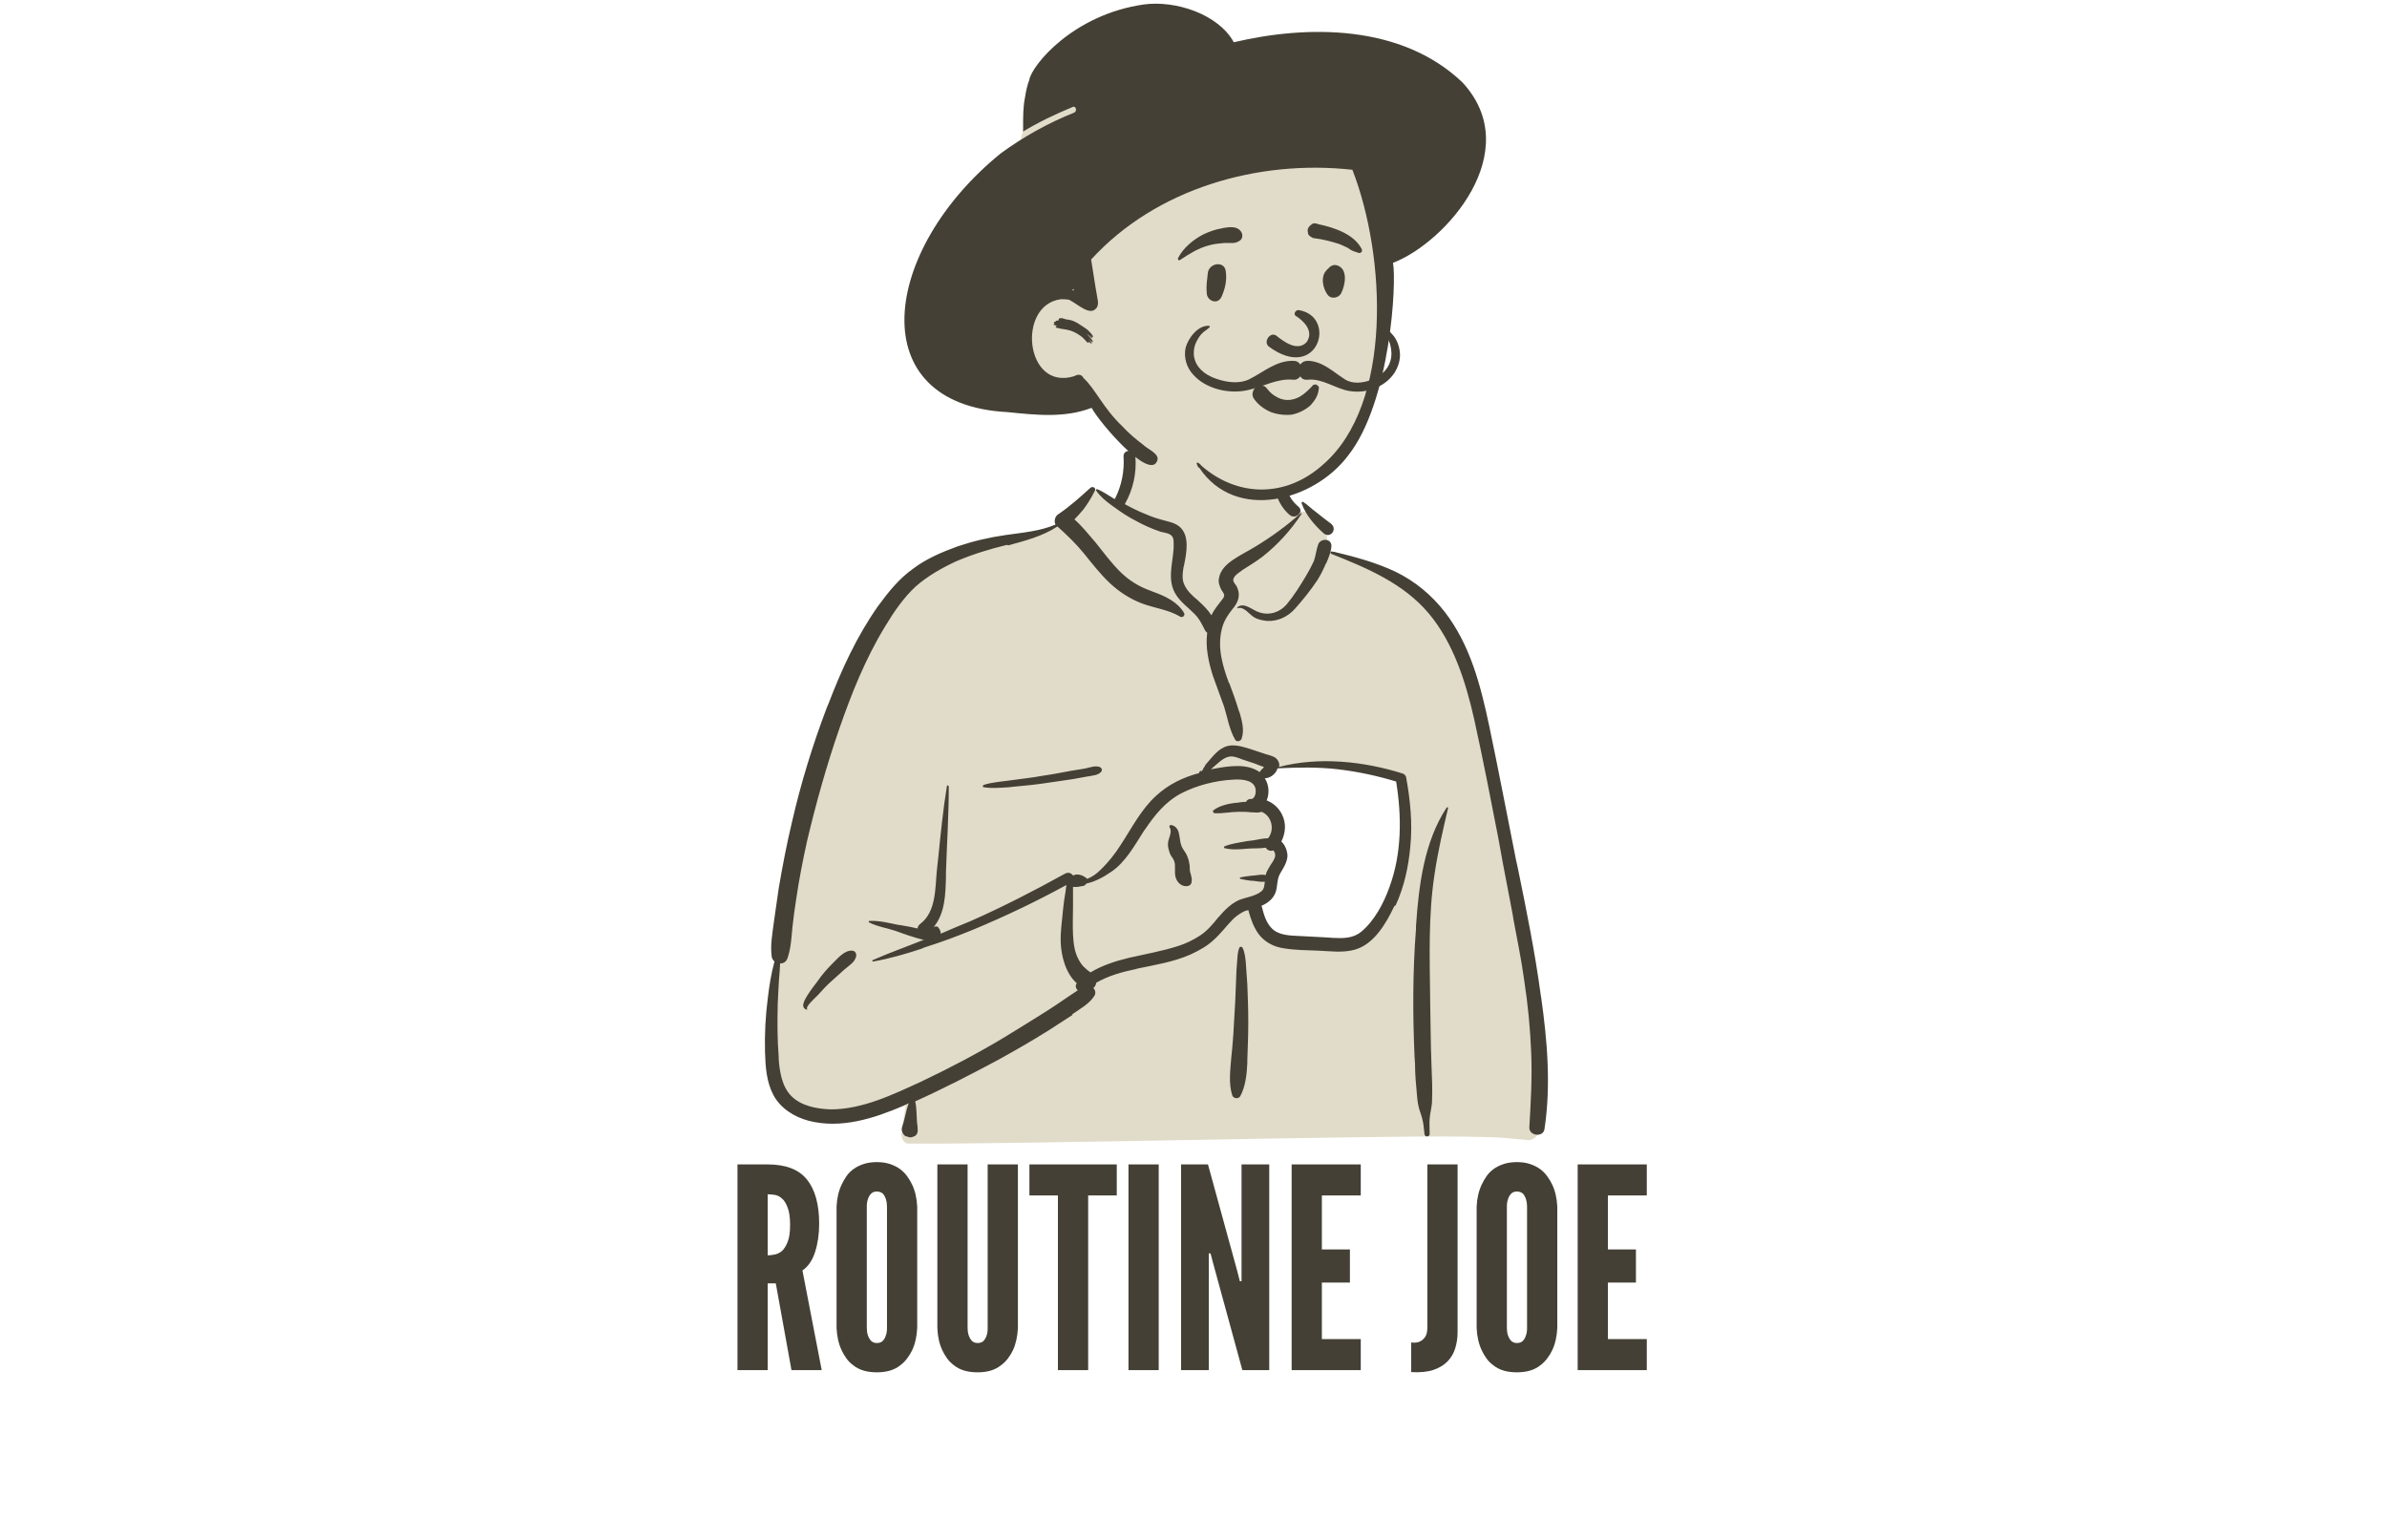
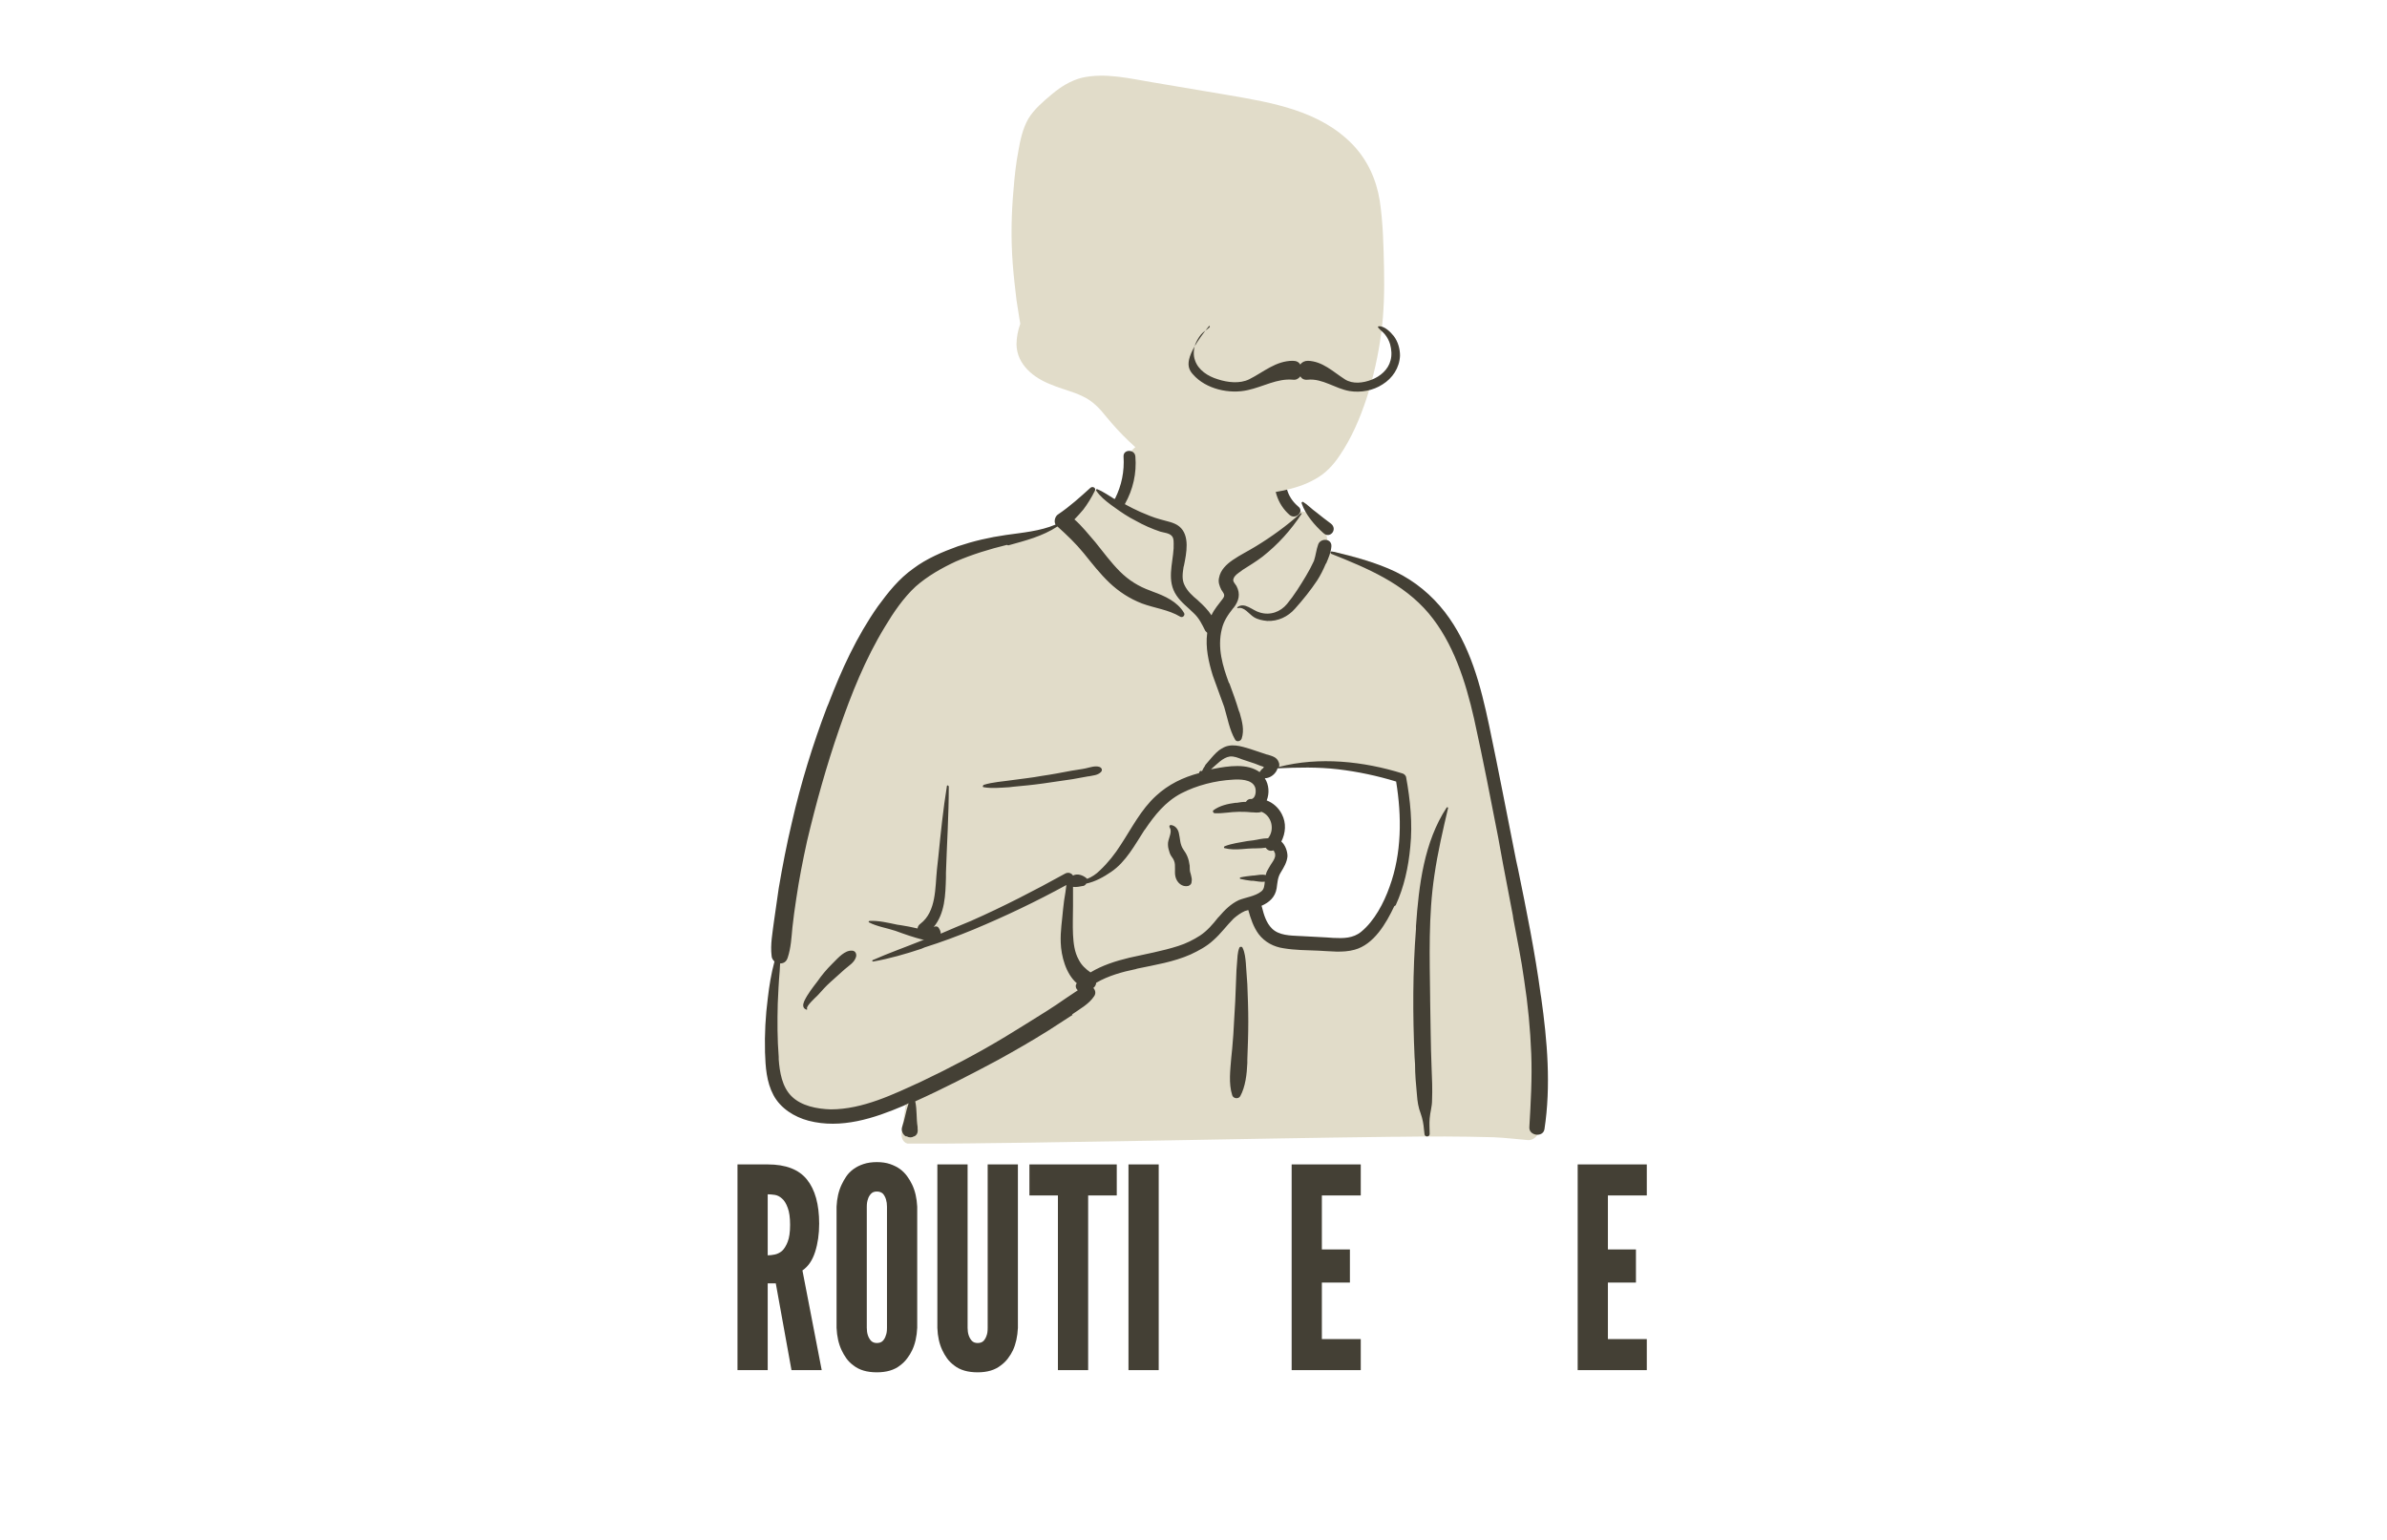
<svg xmlns="http://www.w3.org/2000/svg" width="431" zoomAndPan="magnify" viewBox="0 0 323.25 208.5" height="278" preserveAspectRatio="xMidYMid meet" version="1.0">
  <defs>
    <g />
    <clipPath id="b66fd45cdb">
      <path d="M 104 57 L 209 57 L 209 154.879 L 104 154.879 Z M 104 57 " clip-rule="nonzero" />
    </clipPath>
    <clipPath id="f0fc7c8a9b">
      <path d="M 103.156 61 L 210 61 L 210 154.879 L 103.156 154.879 Z M 103.156 61 " clip-rule="nonzero" />
    </clipPath>
  </defs>
  <g clip-path="url(#b66fd45cdb)">
    <path fill="#e1dcc9" d="M 153.754 60.551 C 157.078 57.992 165.461 56.844 169.043 59.336 C 172.562 61.77 172.945 65.797 174.609 69.445 C 176.145 68.742 178.703 69.766 179.152 71.172 C 179.727 71.875 179.727 73.73 180.109 74.691 C 196.809 77.379 199.301 90.363 201.348 105.141 C 204.035 120.109 210.051 135.082 207.426 150.5 C 207.746 151.012 208.066 151.457 208.258 152.035 C 208.832 153.059 208.066 154.465 206.914 154.402 C 205.379 154.273 203.844 154.082 202.246 154.016 C 197.895 153.891 193.543 153.891 189.258 153.953 L 188.684 153.953 C 166.867 154.207 144.988 154.785 123.176 154.914 C 122.406 154.914 122.023 154.207 122.086 153.504 C 122.277 152.098 122.469 150.691 122.727 149.281 C 117.543 150.625 112.043 151.012 106.926 149.41 C 106.543 149.027 107.758 149.219 107.949 149.156 C 103.215 145.891 104.621 139.109 105.07 134.184 C 107.691 117.359 108.59 98.68 118.695 84.285 C 122.855 78.465 129.316 73.793 136.609 72.77 L 136.801 72.77 C 138.977 72.516 141.344 72.387 143.199 71.234 C 145.309 69.574 146.203 66.438 148.445 66.375 C 149.148 66.375 150.172 67.27 151.258 67.91 C 151.324 66.5 152.09 65.352 152.281 64.262 L 152.281 64.199 C 152.473 62.918 152.281 61.77 153.754 60.551 Z M 189.578 105.523 C 184.906 102.262 172.754 103.926 172.496 104.117 C 171.859 104.5 171.602 104.566 171.281 105.078 C 170.961 105.141 170.641 105.141 170.32 105.207 C 169.684 105.398 170.129 106.23 170.898 105.91 C 170.449 107.891 171.793 109.234 172.305 111.219 C 172.496 111.859 172.305 112.945 172.305 113.648 C 172.371 114.48 173.266 115.441 173.137 116.273 C 172.625 119.215 169.684 122.031 170.898 124.844 C 171.73 126.445 174.16 127.277 175.762 127.789 C 179.152 129.066 184.973 127.723 186.957 124.844 C 187.98 123.309 189.195 119.406 189.836 118.191 L 189.961 116.273 C 190.348 111.41 190.602 106.293 189.578 105.523 Z M 189.578 105.523 " fill-opacity="1" fill-rule="evenodd" />
  </g>
  <g clip-path="url(#f0fc7c8a9b)">
    <path fill="#444035" d="M 147.676 66.055 C 147.996 65.797 148.508 66.117 148.25 66.5 C 147.805 67.398 147.293 68.23 146.715 68.996 C 146.332 69.445 145.949 69.891 145.5 70.34 C 146.523 71.234 147.422 72.387 148.316 73.41 C 149.402 74.754 150.426 76.16 151.641 77.379 C 152.859 78.594 154.199 79.426 155.801 80 L 156.121 80.129 C 157.719 80.703 159.445 81.473 160.344 83.008 C 160.535 83.328 160.152 83.711 159.832 83.52 C 158.23 82.559 156.375 82.367 154.648 81.727 C 152.984 81.086 151.516 80.129 150.234 78.914 C 148.957 77.695 147.867 76.289 146.781 74.945 C 145.691 73.602 144.477 72.453 143.199 71.301 C 141.152 72.645 138.848 73.219 136.543 73.859 L 136.352 73.793 C 133.984 74.371 131.684 75.074 129.445 76.035 C 127.523 76.93 125.605 78.016 124.004 79.426 C 122.344 80.961 121 82.941 119.848 84.863 C 117.16 89.277 115.305 93.945 113.641 98.746 C 111.914 103.734 110.508 108.789 109.293 113.906 C 108.715 116.527 108.203 119.152 107.82 121.773 C 107.629 123.055 107.438 124.332 107.309 125.613 C 107.18 126.957 107.117 128.363 106.668 129.707 C 106.477 130.281 106.094 130.477 105.645 130.477 L 105.582 131.562 C 105.453 132.969 105.391 134.441 105.324 135.914 C 105.262 138.344 105.262 140.711 105.453 143.141 L 105.453 143.461 C 105.582 145.188 105.902 147.172 107.18 148.453 C 108.523 149.793 110.637 150.18 112.492 150.242 C 116.84 150.242 121 148.195 124.773 146.469 C 128.676 144.613 132.449 142.629 136.16 140.391 C 138.016 139.238 139.934 138.086 141.727 136.938 C 142.621 136.359 143.516 135.785 144.414 135.145 C 144.926 134.824 145.438 134.441 145.949 134.121 C 145.691 133.867 145.566 133.48 145.82 133.16 C 144.348 131.883 143.711 129.516 143.645 127.66 C 143.582 126.125 143.836 124.652 143.965 123.117 C 144.031 122.352 144.156 121.582 144.285 120.816 C 144.348 120.496 144.348 120.176 144.414 119.855 C 140.32 122.094 136.16 124.078 131.875 125.867 C 129.699 126.766 127.461 127.598 125.223 128.301 L 124.773 128.492 C 122.664 129.195 120.422 129.836 118.25 130.219 C 118.121 130.219 118.055 130.09 118.184 130.027 C 120.359 129.066 122.535 128.301 124.773 127.402 L 125.156 127.277 C 125.094 127.277 125.094 127.277 125.031 127.277 C 123.75 126.957 122.469 126.508 121.254 126.062 C 120.102 125.676 118.762 125.484 117.672 124.91 C 117.609 124.844 117.609 124.781 117.738 124.719 C 118.953 124.652 120.297 124.973 121.512 125.23 L 121.957 125.293 C 122.727 125.422 123.492 125.551 124.262 125.742 C 124.262 125.484 124.453 125.23 124.645 125.102 C 126.82 123.438 126.629 120.176 126.883 117.746 L 127.078 115.953 C 127.395 112.816 127.715 109.621 128.227 106.484 C 128.227 106.293 128.484 106.355 128.484 106.551 C 128.484 110.453 128.227 114.289 128.102 118.191 L 128.102 118.832 C 128.035 121.199 127.973 123.695 126.438 125.551 C 126.629 125.422 126.949 125.422 127.078 125.613 C 127.27 125.867 127.395 126.125 127.395 126.445 C 128.738 125.867 130.082 125.293 131.492 124.719 C 135.84 122.797 140.062 120.621 144.223 118.32 C 144.668 118.062 145.117 118.258 145.309 118.574 C 145.883 118.258 146.652 118.512 147.164 118.961 C 147.164 118.961 147.164 118.961 147.227 119.023 C 147.867 118.77 148.445 118.383 148.957 117.871 C 150.043 116.848 151.004 115.633 151.77 114.418 C 153.242 112.18 154.52 109.621 156.566 107.766 C 158.23 106.23 160.215 105.27 162.391 104.695 C 162.391 104.629 162.391 104.566 162.453 104.5 C 162.582 104.375 162.645 104.375 162.773 104.438 L 162.965 104.055 C 163.094 103.863 163.223 103.672 163.223 103.605 C 163.477 103.285 163.734 103.031 163.988 102.711 C 164.438 102.199 164.883 101.688 165.461 101.367 C 166.676 100.598 168.02 101.047 169.297 101.43 C 170.066 101.688 170.836 101.941 171.602 102.199 L 171.664 102.199 C 172.242 102.391 172.883 102.52 173.137 103.16 C 173.266 103.414 173.266 103.672 173.199 103.863 C 178.641 102.453 184.652 103.094 189.961 104.758 C 190.152 104.82 190.348 105.012 190.41 105.207 C 190.984 108.34 191.305 111.539 190.984 114.672 C 190.73 117.426 190.152 120.109 189.004 122.605 L 188.809 122.734 C 187.723 125.035 186.059 127.914 183.438 128.621 C 181.836 129.066 180.109 128.812 178.512 128.746 C 176.977 128.684 175.375 128.684 173.84 128.426 C 172.496 128.234 171.281 127.598 170.449 126.508 C 169.746 125.551 169.363 124.398 169.043 123.246 C 168.914 123.309 168.785 123.309 168.594 123.375 C 168.02 123.629 167.508 124.012 167.059 124.398 C 166.102 125.355 165.332 126.445 164.309 127.34 C 163.414 128.172 162.324 128.746 161.238 129.258 C 158.934 130.281 156.441 130.668 154.008 131.18 L 153.816 131.242 C 151.961 131.625 150.105 132.137 148.445 133.098 C 148.445 133.355 148.25 133.672 148.059 133.801 C 148.316 134.059 148.445 134.504 148.188 134.891 C 147.484 135.977 146.27 136.617 145.18 137.383 L 145.246 137.449 C 144.156 138.152 143.07 138.855 141.98 139.559 C 139.742 140.965 137.504 142.246 135.199 143.523 C 131.492 145.508 127.781 147.426 123.941 149.156 C 124.199 150.305 124.07 151.457 124.262 152.609 L 124.262 152.801 C 124.324 153.25 124.262 153.57 123.941 153.824 C 123.879 153.824 123.879 153.891 123.812 153.891 L 123.75 153.891 C 123.492 154.082 123.109 154.082 122.789 153.891 L 122.664 153.891 C 122.277 153.695 122.023 153.121 122.152 152.672 C 122.535 151.586 122.664 150.5 123.047 149.41 L 122.406 149.73 C 118.375 151.457 113.898 152.93 109.484 151.777 C 107.566 151.266 105.711 150.113 104.75 148.324 C 103.789 146.531 103.664 144.484 103.598 142.5 C 103.535 140.07 103.664 137.574 103.98 135.145 C 104.176 133.48 104.43 131.883 104.879 130.219 C 104.688 130.027 104.492 129.77 104.492 129.453 C 104.301 127.914 104.621 126.316 104.812 124.781 C 105.004 123.309 105.262 121.773 105.453 120.305 C 105.965 117.297 106.543 114.289 107.246 111.348 C 108.461 106.039 110.059 100.855 111.98 95.801 L 112.172 95.355 C 113.961 90.684 116.008 86.207 118.887 82.109 C 120.297 80.191 121.703 78.402 123.688 76.992 C 125.477 75.648 127.59 74.754 129.699 73.988 C 131.809 73.281 133.984 72.77 136.227 72.453 C 138.465 72.133 140.832 71.941 142.941 71.043 C 142.688 70.598 142.879 69.891 143.324 69.637 C 144.926 68.551 146.332 67.27 147.676 66.055 Z M 195.91 109.363 C 195.977 109.301 196.102 109.301 196.102 109.426 C 195.398 112.434 194.695 115.441 194.25 118.512 C 193.418 124.012 193.609 129.645 193.672 135.207 L 193.672 135.465 C 193.738 138.473 193.738 141.477 193.863 144.484 C 193.93 146.02 193.992 147.555 193.93 149.027 C 193.93 149.859 193.672 150.625 193.609 151.457 C 193.543 152.16 193.609 152.867 193.609 153.57 C 193.609 154.016 192.906 154.016 192.906 153.57 L 192.84 152.992 C 192.777 152.227 192.648 151.523 192.395 150.816 C 192.074 149.988 191.945 149.156 191.883 148.258 C 191.754 146.914 191.625 145.508 191.625 144.102 L 191.562 143.141 C 191.305 137.383 191.305 131.562 191.754 125.805 L 191.754 125.422 C 192.137 119.918 192.84 114.035 195.91 109.363 Z M 180.301 75.012 C 180.109 74.945 180.176 74.625 180.367 74.691 L 180.75 74.754 C 183.566 75.457 186.316 76.16 189.004 77.441 C 191.625 78.719 193.863 80.574 195.656 82.879 C 199.109 87.355 200.516 92.859 201.668 98.297 C 202.949 104.375 204.102 110.453 205.316 116.527 L 205.57 117.68 C 206.723 123.309 207.875 129.004 208.641 134.695 L 208.707 135.082 C 209.539 140.965 210.051 147.043 209.152 152.93 C 208.961 154.082 207.043 153.824 207.105 152.672 C 207.297 149.348 207.492 146.02 207.363 142.695 C 207.234 139.367 206.914 136.039 206.402 132.715 C 206.02 129.898 205.445 127.211 204.93 124.398 L 204.867 123.949 C 204.418 121.582 203.973 119.281 203.523 116.914 L 202.883 113.395 C 201.859 108.148 200.836 102.84 199.688 97.656 L 199.621 97.336 C 198.469 92.281 196.809 87.039 193.48 83.07 C 190.027 78.977 185.102 76.93 180.301 75.012 Z M 167.828 128.363 C 167.891 128.172 168.211 128.172 168.273 128.363 C 168.594 129.004 168.66 129.836 168.723 130.539 L 168.723 130.602 C 168.785 131.5 168.852 132.395 168.914 133.289 C 168.98 134.953 169.043 136.68 169.043 138.344 C 169.043 140.07 168.98 141.797 168.914 143.523 L 168.914 143.973 C 168.852 145.445 168.66 147.172 167.957 148.453 C 167.699 148.898 166.996 148.77 166.867 148.324 C 166.355 146.723 166.613 144.867 166.738 143.27 L 166.867 141.988 C 166.996 140.711 167.059 139.496 167.125 138.215 C 167.25 136.488 167.316 134.762 167.379 133.035 C 167.379 132.457 167.445 131.883 167.445 131.371 L 167.508 130.539 C 167.57 129.77 167.57 129.004 167.828 128.363 Z M 112.684 130.539 L 112.875 130.348 C 113.516 129.707 114.41 128.684 115.371 128.746 C 115.754 128.746 116.008 129.066 115.945 129.516 C 115.754 130.348 114.922 130.793 114.348 131.305 C 113.707 131.883 113.066 132.457 112.426 133.035 C 111.852 133.547 111.34 134.121 110.828 134.695 L 110.637 134.891 C 110.445 135.082 109.102 136.297 109.293 136.617 C 109.355 136.68 109.293 136.742 109.227 136.742 C 108.652 136.551 108.715 136.039 108.906 135.594 C 109.355 134.633 110.059 133.738 110.699 132.906 C 111.273 132.074 111.914 131.305 112.684 130.539 Z M 169.938 106.551 C 169.492 105.523 167.828 105.523 166.934 105.59 C 164.566 105.719 162.07 106.355 159.957 107.445 C 157.785 108.598 156.375 110.387 155.031 112.371 L 154.969 112.434 C 153.688 114.418 152.473 116.719 150.492 118.062 C 149.469 118.77 148.316 119.406 147.102 119.664 C 147.035 119.793 146.906 119.918 146.715 119.984 L 146.652 119.984 C 146.332 120.047 145.758 120.176 145.309 120.109 C 145.309 120.367 145.309 120.559 145.309 120.816 C 145.309 121.453 145.309 122.094 145.309 122.672 C 145.309 123.949 145.246 125.293 145.309 126.574 C 145.371 127.723 145.5 128.938 146.078 129.965 C 146.461 130.73 147.035 131.242 147.676 131.691 C 149.273 130.73 151.066 130.156 152.922 129.707 C 155.16 129.195 157.398 128.812 159.574 128.109 C 160.598 127.789 161.621 127.277 162.516 126.699 C 163.477 126.062 164.246 125.164 164.949 124.27 L 165.078 124.141 C 165.844 123.246 166.676 122.414 167.762 121.902 C 168.723 121.52 169.938 121.391 170.77 120.75 C 171.219 120.43 171.219 119.918 171.281 119.406 C 170.77 119.473 170.195 119.344 169.684 119.281 L 169.426 119.281 C 168.914 119.215 168.469 119.152 167.957 119.023 C 167.891 119.023 167.891 118.832 167.957 118.832 C 168.531 118.703 169.105 118.641 169.684 118.574 L 169.809 118.574 C 170.32 118.512 170.898 118.383 171.41 118.512 C 171.473 118.129 171.664 117.809 171.859 117.488 C 172.113 116.977 172.625 116.465 172.688 115.891 C 172.688 115.695 172.688 115.504 172.562 115.379 L 172.562 115.312 C 172.496 115.25 172.496 115.184 172.434 115.184 C 172.434 115.184 172.434 115.184 172.371 115.184 C 171.984 115.312 171.602 115.121 171.41 114.801 C 170.641 114.93 169.746 114.867 168.98 114.93 L 168.211 114.992 C 167.379 115.059 166.547 115.059 165.844 114.867 C 165.715 114.867 165.715 114.672 165.844 114.609 C 166.805 114.227 167.891 114.098 168.914 113.906 C 169.492 113.844 170.004 113.777 170.578 113.648 C 170.961 113.586 171.348 113.523 171.73 113.523 C 172.688 112.305 172.176 110.453 170.836 109.941 C 170.32 110.133 169.938 110.004 169.363 110.004 C 168.852 109.941 168.273 109.941 167.762 109.941 C 166.676 109.941 165.59 110.195 164.5 110.133 C 164.309 110.133 164.18 109.875 164.309 109.746 C 165.141 109.109 166.293 108.852 167.316 108.723 L 167.508 108.723 C 167.828 108.66 168.273 108.598 168.723 108.598 C 168.852 108.402 168.98 108.277 169.234 108.211 C 169.297 108.211 169.363 108.211 169.492 108.211 C 170.129 108.02 170.129 106.934 169.938 106.551 Z M 125.605 127.02 C 125.543 127.02 125.543 127.02 125.605 127.02 L 125.543 127.086 Z M 181.199 104.184 C 178.445 103.863 175.762 103.926 173.008 104.055 C 172.816 104.758 172.051 105.398 171.281 105.398 C 171.859 106.293 171.922 107.445 171.539 108.402 C 172.371 108.723 173.137 109.363 173.586 110.258 C 174.223 111.477 174.098 112.816 173.52 113.969 C 174.031 114.418 174.352 115.25 174.352 115.953 C 174.289 116.785 173.84 117.488 173.457 118.129 C 173.008 118.832 173.008 119.473 172.883 120.305 C 172.688 121.52 171.859 122.223 170.836 122.672 L 170.898 122.863 C 171.152 123.887 171.473 124.973 172.242 125.742 C 173.199 126.699 174.738 126.699 176.016 126.766 L 176.078 126.766 C 177.297 126.828 178.445 126.891 179.664 126.957 L 180.559 127.02 C 181.902 127.086 183.246 127.086 184.332 126.188 C 186.125 124.719 187.402 122.285 188.172 120.109 C 189.836 115.57 189.836 110.578 189.066 105.844 C 186.57 105.078 183.883 104.5 181.199 104.184 Z M 158.551 111.73 C 159.129 111.793 159.512 112.242 159.641 112.816 C 159.832 113.586 159.766 114.289 160.215 114.992 C 160.727 115.695 160.98 116.273 161.109 117.23 C 161.109 117.617 161.109 118 161.238 118.32 L 161.301 118.574 C 161.367 118.832 161.43 119.086 161.367 119.406 C 161.367 119.664 161.238 119.855 160.918 119.984 C 160.086 120.176 159.383 119.535 159.191 118.77 C 159 118.062 159.254 117.23 159 116.594 C 158.871 116.207 158.551 115.953 158.422 115.57 C 158.297 115.184 158.168 114.801 158.168 114.418 C 158.102 113.648 158.809 112.754 158.422 112.113 C 158.297 111.922 158.359 111.73 158.551 111.73 Z M 147.035 104.055 C 147.613 103.926 148.316 103.672 148.891 103.863 C 149.211 103.988 149.34 104.309 149.082 104.566 C 148.637 105.012 147.996 105.012 147.422 105.141 L 147.355 105.141 C 146.652 105.27 145.949 105.398 145.246 105.523 C 143.965 105.719 142.621 105.91 141.277 106.102 C 139.934 106.293 138.59 106.422 137.184 106.551 L 136.672 106.613 C 135.52 106.676 134.305 106.805 133.219 106.613 C 133.027 106.613 133.09 106.355 133.219 106.293 C 134.434 105.91 135.777 105.844 137.055 105.652 C 138.398 105.461 139.742 105.332 141.086 105.078 C 142.43 104.887 143.773 104.629 145.117 104.375 C 145.82 104.246 146.461 104.184 147.035 104.055 Z M 168.211 102.84 C 167.699 102.648 167.125 102.391 166.547 102.453 C 165.59 102.582 164.758 103.543 163.988 104.184 L 164.371 104.117 C 166.355 103.734 168.914 103.352 170.578 104.566 C 170.707 104.375 170.836 104.184 171.027 104.055 C 171.027 104.055 171.027 104.055 171.09 103.988 L 171.152 103.863 L 170.961 103.797 C 170.516 103.672 170.004 103.414 169.938 103.414 C 169.363 103.223 168.785 103.031 168.211 102.84 Z M 152.152 61.832 C 152.09 60.809 153.688 60.809 153.754 61.832 C 153.945 64.07 153.434 66.309 152.348 68.23 C 152.348 68.23 152.348 68.23 152.348 68.293 C 153.051 68.676 153.688 68.996 154.395 69.316 C 155.289 69.699 156.184 70.086 157.145 70.34 C 157.977 70.598 159 70.723 159.703 71.301 C 161.176 72.516 160.664 74.945 160.344 76.547 L 160.277 76.801 C 160.152 77.633 160.023 78.465 160.406 79.234 C 160.789 80.062 161.492 80.703 162.199 81.281 L 162.324 81.406 C 162.902 81.918 163.605 82.621 164.055 83.328 C 164.438 82.496 165.012 81.855 165.59 81.086 C 165.973 80.574 165.715 80.383 165.395 79.871 C 165.141 79.359 164.949 78.848 165.078 78.273 C 165.27 77.184 166.102 76.418 166.934 75.844 C 167.957 75.137 169.043 74.625 170.066 73.988 C 172.176 72.707 174.289 71.172 176.145 69.508 C 176.207 69.445 176.273 69.508 176.273 69.574 C 174.801 71.812 173.074 73.73 170.961 75.395 C 170.129 76.035 169.172 76.609 168.273 77.184 L 168.02 77.379 C 167.637 77.633 167.188 77.953 167.059 78.336 C 166.867 78.719 167.25 79.039 167.445 79.359 C 168.02 80.449 167.762 81.406 167.059 82.305 L 166.996 82.367 C 166.293 83.262 165.715 84.094 165.461 85.184 C 164.82 87.742 165.59 90.234 166.418 92.477 L 166.484 92.539 C 166.934 93.754 167.379 94.969 167.762 96.25 L 167.891 96.57 C 168.211 97.719 168.531 98.871 168.148 100.023 C 168.02 100.406 167.445 100.535 167.25 100.152 C 166.484 98.809 166.227 97.207 165.781 95.738 C 165.27 94.328 164.758 92.922 164.246 91.516 C 163.668 89.66 163.223 87.676 163.477 85.758 C 163.477 85.758 163.477 85.758 163.477 85.695 L 163.223 85.438 C 162.773 84.543 162.391 83.711 161.621 83.008 C 160.855 82.238 159.957 81.598 159.32 80.641 C 157.977 78.656 158.809 76.418 158.934 74.242 L 158.934 73.988 C 158.934 73.539 159 72.898 158.68 72.578 C 158.359 72.195 157.59 72.133 157.145 72.004 C 155.992 71.621 154.84 71.109 153.816 70.531 C 152.793 70.02 151.836 69.379 150.875 68.676 L 150.426 68.355 C 149.66 67.781 148.957 67.207 148.445 66.438 C 148.379 66.375 148.508 66.184 148.57 66.246 C 149.402 66.566 150.172 67.141 150.938 67.59 C 150.938 67.59 150.938 67.523 151.004 67.523 C 151.898 65.734 152.281 63.816 152.152 61.832 Z M 178.512 73.73 C 178.832 72.836 180.367 72.898 180.301 73.988 C 180.238 74.816 179.918 75.523 179.598 76.289 L 179.535 76.355 C 179.215 77.121 178.832 77.891 178.383 78.594 C 177.488 79.938 176.465 81.215 175.375 82.43 C 174.418 83.52 173.074 84.16 171.602 84.094 C 170.961 84.031 170.32 83.902 169.809 83.582 C 169.172 83.199 168.469 82.109 167.637 82.367 C 167.57 82.367 167.508 82.305 167.57 82.238 C 168.531 81.473 169.617 82.688 170.578 82.941 C 171.984 83.391 173.395 82.879 174.289 81.793 C 175.25 80.641 176.078 79.297 176.848 78.016 C 177.23 77.379 177.613 76.672 177.934 75.969 C 178.191 75.203 178.254 74.434 178.512 73.73 Z M 176.273 68.164 C 176.207 68.039 176.398 67.91 176.465 67.973 C 177.102 68.355 177.613 68.934 178.254 69.379 C 178.895 69.891 179.535 70.402 180.238 70.914 C 181.199 71.684 180.109 73.027 179.215 72.195 C 178.062 71.172 176.785 69.699 176.273 68.164 Z M 172.754 63.816 C 173.008 62.793 174.543 63.238 174.289 64.199 C 173.84 65.797 174.48 67.461 175.762 68.551 L 175.824 68.613 C 176.656 69.254 175.504 70.402 174.672 69.766 C 172.945 68.293 172.242 65.926 172.754 63.816 Z M 172.754 63.816 " fill-opacity="1" fill-rule="evenodd" />
  </g>
  <path fill="#e1dcc9" d="M 187.426 36.363 C 187.363 33.359 187.297 30.223 186.852 27.215 C 186.402 24.336 185.188 21.648 183.141 19.539 C 178.727 14.996 172.328 13.91 166.379 12.887 L 156.145 11.16 C 153.008 10.648 149.746 9.816 146.547 10.52 C 145.012 10.902 143.668 11.734 142.453 12.758 C 141.301 13.719 140.023 14.805 139.254 16.086 C 138.488 17.43 138.168 18.965 137.91 20.434 C 137.59 22.098 137.398 23.824 137.27 25.488 C 136.953 28.879 136.887 32.332 137.145 35.723 C 137.27 37.387 137.465 39.051 137.656 40.648 C 137.781 41.48 137.91 42.25 138.039 43.082 C 138.102 43.336 138.102 43.594 138.168 43.848 C 137.848 44.746 137.656 45.703 137.656 46.664 C 137.719 49.414 140.023 51.207 142.391 52.102 C 143.734 52.676 145.203 52.996 146.547 53.637 C 147.953 54.277 148.914 55.301 149.875 56.516 C 151.73 58.754 153.777 60.801 156.207 62.465 C 161.262 66.047 167.66 67.773 173.801 66.43 C 175.27 66.113 176.742 65.664 178.086 64.895 C 179.492 64.129 180.516 63.039 181.414 61.699 C 183.074 59.266 184.227 56.516 185.121 53.766 C 186.02 50.949 186.66 48.07 187.043 45.129 C 187.426 42.312 187.488 39.309 187.426 36.363 Z M 187.426 36.363 " fill-opacity="1" fill-rule="evenodd" />
-   <path fill="#444035" d="M 154.93 0.602 C 159.148 0.027 164.973 1.883 167.082 5.723 C 177.125 3.355 189.793 3.289 198.047 11.16 C 206.684 20.5 195.805 32.844 188.641 35.598 C 189.152 38.156 188.32 54.406 182.562 61.699 C 177.957 67.84 167.34 70.719 162.414 63.359 L 162.285 63.297 C 161.773 62.465 162.223 62.465 162.734 63.105 C 167.594 67.328 174.121 67.453 179.172 62.914 C 188.641 54.723 187.684 34.637 183.141 22.992 C 170.41 21.586 156.59 25.488 147.762 35.148 L 148.34 38.797 C 148.465 39.434 148.531 40.012 148.66 40.648 C 148.723 41.035 148.723 41.418 148.465 41.738 C 147.57 42.824 146.035 41.227 144.758 40.586 C 144.371 40.523 143.988 40.523 143.668 40.523 C 137.656 41.289 138.805 52.996 145.461 50.949 C 146.035 50.629 146.484 50.695 146.738 51.207 C 148.34 52.676 149.363 55.234 151.984 57.73 C 152.879 58.691 153.777 59.457 154.801 60.227 C 155.441 60.867 157.23 61.504 156.656 62.527 C 155.504 64.895 148.977 57.348 147.828 55.234 C 144.18 56.645 140.215 56.195 136.441 55.812 C 116.672 54.789 119.293 33.934 135.543 20.754 C 138.613 18.516 141.941 16.66 145.461 15.254 C 145.906 15.062 145.715 14.293 145.27 14.484 C 142.965 15.445 140.66 16.531 138.551 17.812 L 138.551 17.043 C 138.551 15.766 138.551 14.422 138.805 13.207 C 138.934 12.375 139.125 11.48 139.383 10.84 C 139.703 8.855 145.332 1.945 154.93 0.602 Z M 143.348 43.211 C 143.668 42.891 144.246 43.273 144.5 43.273 C 145.203 43.336 145.844 43.656 146.355 44.039 C 146.676 44.234 146.93 44.426 147.125 44.551 C 147.441 44.746 148.465 45.895 147.828 45.578 C 147.762 45.512 147.699 45.449 147.699 45.383 L 147.762 45.449 C 148.34 46.281 147.379 45.383 147.188 45.191 L 147.379 45.449 C 147.379 45.512 147.441 45.512 147.441 45.512 L 147.508 45.578 C 148.148 46.215 148.211 46.793 147.441 45.832 C 147.441 45.895 147.508 45.895 147.508 45.961 L 147.57 46.023 C 148.148 46.793 147.699 46.535 147.379 46.215 C 147.637 46.664 147.125 46.344 146.996 46.09 C 146.867 46.023 146.805 45.895 146.805 45.895 C 146.293 45.383 145.523 44.938 144.883 44.746 C 144.82 44.746 144.691 44.746 144.629 44.68 C 144.246 44.617 143.859 44.551 143.477 44.488 C 143.414 44.488 143.348 44.426 143.348 44.426 C 142.773 44.426 142.965 44.168 143.156 44.105 L 143.094 44.105 C 142.707 44.039 142.453 43.914 142.836 43.848 L 142.902 43.848 C 142.582 43.785 142.773 43.465 142.965 43.594 C 142.902 43.336 143.223 43.465 143.285 43.402 C 143.348 43.336 143.348 43.336 143.414 43.336 C 143.348 43.211 143.348 43.211 143.348 43.211 Z M 145.395 39.113 L 145.332 39.18 C 145.27 39.242 145.203 39.242 145.141 39.242 C 145.203 39.309 145.332 39.309 145.395 39.371 C 145.395 39.309 145.395 39.242 145.395 39.18 Z M 145.395 39.113 " fill-opacity="1" fill-rule="evenodd" />
-   <path fill="#444035" d="M 172.129 55.82 C 171.234 55.434 170.402 54.859 169.828 54.027 C 169.637 53.773 169.57 53.453 169.637 53.195 C 169.699 52.875 169.828 52.621 170.082 52.43 C 170.34 52.238 170.66 52.172 170.914 52.238 C 171.172 52.238 171.426 52.363 171.617 52.684 L 171.684 52.75 C 172.004 53.195 172.516 53.578 173.027 53.836 C 173.539 54.09 174.051 54.219 174.691 54.156 C 175.777 54.027 176.543 53.453 177.375 52.621 C 177.504 52.492 177.57 52.43 177.695 52.301 C 177.762 52.172 177.824 52.109 177.953 52.109 C 178.082 52.043 178.207 52.043 178.273 52.109 C 178.398 52.172 178.465 52.238 178.527 52.301 C 178.594 52.43 178.656 52.492 178.594 52.621 C 178.527 53.516 178.082 54.219 177.504 54.859 C 176.801 55.5 175.906 55.945 175.008 56.141 C 174.051 56.266 173.027 56.141 172.129 55.82 Z M 175.457 42.77 C 176.48 43.41 178.016 44.816 176.93 46.352 C 175.648 47.695 173.73 46.16 172.836 45.457 C 172.004 44.879 171.043 46.285 171.812 46.926 C 178.465 51.852 181.152 42.895 175.906 42 C 175.395 41.938 175.137 42.578 175.457 42.77 Z M 163.559 37.012 C 163.688 35.605 165.797 35.285 165.988 36.691 C 166.18 37.906 165.926 39.059 165.414 40.211 C 164.902 41.297 163.559 40.785 163.43 39.824 C 163.301 38.48 163.496 37.906 163.559 37.012 Z M 179.809 36.434 C 180.129 36.051 180.512 35.797 181.023 35.922 C 182.621 36.371 182.176 38.676 181.598 39.762 C 181.277 40.336 180.32 40.531 179.871 40.02 C 179.105 39.121 178.785 37.395 179.68 36.562 C 179.742 36.5 179.742 36.434 179.809 36.434 Z M 165.414 30.934 L 165.668 30.871 C 166.438 30.742 167.461 30.613 167.973 31.254 C 168.293 31.574 168.355 32.215 167.973 32.531 C 167.27 33.109 166.5 32.852 165.668 32.918 C 164.965 32.98 164.324 33.043 163.688 33.238 C 162.215 33.621 161.062 34.387 159.785 35.219 C 159.594 35.348 159.465 35.09 159.527 34.965 C 160.23 33.555 161.641 32.406 163.047 31.699 C 163.75 31.383 164.582 31.062 165.414 30.934 Z M 178.336 30.293 L 178.527 30.359 C 180.641 30.805 183.391 31.699 184.414 33.75 C 184.477 34.066 184.414 34.133 184.348 34.133 C 184.348 34.195 184.285 34.195 184.156 34.262 C 184.094 34.262 184.094 34.262 184.031 34.262 C 183.582 34.133 183.199 34.004 182.879 33.812 L 182.496 33.555 C 182.047 33.363 181.598 33.109 181.152 32.98 C 180.129 32.66 179.105 32.406 178.082 32.277 C 177.824 32.277 177.633 32.148 177.441 32.02 C 177.25 31.895 177.121 31.699 177.121 31.508 C 177.059 31.188 177.059 30.996 177.25 30.742 C 177.375 30.551 177.57 30.422 177.762 30.293 C 177.887 30.23 178.082 30.23 178.336 30.293 Z M 178.336 30.293 " fill-opacity="1" fill-rule="evenodd" />
-   <path fill="#444035" d="M 188.762 45.535 C 188.312 44.961 187.48 44.129 186.711 44.191 C 186.586 44.191 186.586 44.32 186.648 44.383 C 186.906 44.703 187.289 44.961 187.543 45.281 C 187.863 45.664 188.121 46.176 188.25 46.625 C 188.441 47.328 188.504 48.094 188.312 48.797 C 187.992 50.078 186.906 50.973 185.754 51.422 C 184.602 51.871 183.195 52.062 182.105 51.359 C 180.508 50.332 179.102 48.926 177.117 48.863 C 176.668 48.863 176.285 49.055 176.094 49.375 C 175.902 49.055 175.582 48.863 175.07 48.863 C 172.766 48.863 171.102 50.398 169.184 51.359 C 167.906 51.996 166.242 51.805 164.898 51.359 C 163.617 50.973 162.273 50.141 161.828 48.797 C 161.57 48.094 161.637 47.262 161.891 46.559 C 162.082 46.113 162.34 45.664 162.66 45.281 C 162.98 44.895 163.492 44.641 163.809 44.32 C 163.875 44.258 163.809 44.129 163.746 44.129 C 162.211 44 160.867 45.855 160.547 47.137 C 160.293 48.414 160.676 49.758 161.57 50.719 C 163.297 52.699 166.496 53.406 168.992 52.828 C 171.039 52.383 172.957 51.23 175.07 51.422 C 175.516 51.484 175.836 51.293 176.094 50.973 C 176.285 51.293 176.605 51.484 177.117 51.422 C 179.102 51.23 180.828 52.637 182.746 52.957 C 184.281 53.211 185.945 52.895 187.223 52.062 C 188.566 51.23 189.527 49.82 189.59 48.16 C 189.59 47.262 189.336 46.305 188.762 45.535 " fill-opacity="1" fill-rule="evenodd" />
+   <path fill="#444035" d="M 188.762 45.535 C 188.312 44.961 187.48 44.129 186.711 44.191 C 186.586 44.191 186.586 44.32 186.648 44.383 C 186.906 44.703 187.289 44.961 187.543 45.281 C 187.863 45.664 188.121 46.176 188.25 46.625 C 188.441 47.328 188.504 48.094 188.312 48.797 C 187.992 50.078 186.906 50.973 185.754 51.422 C 184.602 51.871 183.195 52.062 182.105 51.359 C 180.508 50.332 179.102 48.926 177.117 48.863 C 176.668 48.863 176.285 49.055 176.094 49.375 C 175.902 49.055 175.582 48.863 175.07 48.863 C 172.766 48.863 171.102 50.398 169.184 51.359 C 167.906 51.996 166.242 51.805 164.898 51.359 C 163.617 50.973 162.273 50.141 161.828 48.797 C 161.57 48.094 161.637 47.262 161.891 46.559 C 162.082 46.113 162.34 45.664 162.66 45.281 C 162.98 44.895 163.492 44.641 163.809 44.32 C 163.875 44.258 163.809 44.129 163.746 44.129 C 160.293 48.414 160.676 49.758 161.57 50.719 C 163.297 52.699 166.496 53.406 168.992 52.828 C 171.039 52.383 172.957 51.23 175.07 51.422 C 175.516 51.484 175.836 51.293 176.094 50.973 C 176.285 51.293 176.605 51.484 177.117 51.422 C 179.102 51.23 180.828 52.637 182.746 52.957 C 184.281 53.211 185.945 52.895 187.223 52.062 C 188.566 51.23 189.527 49.82 189.59 48.16 C 189.59 47.262 189.336 46.305 188.762 45.535 " fill-opacity="1" fill-rule="evenodd" />
  <g fill="#444035" fill-opacity="1">
    <g transform="translate(98.355, 185.555)">
      <g>
        <path d="M 8.828 0 L 12.922 0 L 10.312 -13.5 C 11.094 -14.031 11.664 -14.867 12.031 -16.016 C 12.395 -17.16 12.578 -18.43 12.578 -19.828 C 12.578 -22.453 12.023 -24.445 10.922 -25.812 C 9.828 -27.176 8.055 -27.859 5.609 -27.859 L 1.516 -27.859 L 1.516 0 L 5.609 0 L 5.609 -11.75 L 6.703 -11.75 Z M 5.609 -15.547 L 5.609 -23.812 C 5.891 -23.812 6.207 -23.785 6.562 -23.734 C 6.914 -23.68 7.242 -23.516 7.547 -23.234 C 7.848 -22.984 8.102 -22.57 8.312 -22 C 8.531 -21.438 8.641 -20.66 8.641 -19.672 C 8.641 -18.68 8.531 -17.914 8.312 -17.375 C 8.102 -16.832 7.848 -16.422 7.547 -16.141 C 7.242 -15.891 6.914 -15.727 6.562 -15.656 C 6.207 -15.582 5.891 -15.547 5.609 -15.547 Z M 5.609 -15.547 " />
      </g>
    </g>
  </g>
  <g fill="#444035" fill-opacity="1">
    <g transform="translate(112.038, 185.555)">
      <g>
        <path d="M 12.172 -5.719 L 12.172 -22.141 C 12.117 -23.273 11.891 -24.27 11.484 -25.125 C 11.305 -25.508 11.082 -25.883 10.812 -26.25 C 10.551 -26.613 10.234 -26.938 9.859 -27.219 C 9.473 -27.5 9.02 -27.727 8.5 -27.906 C 7.988 -28.082 7.391 -28.172 6.703 -28.172 C 6.023 -28.172 5.422 -28.082 4.891 -27.906 C 4.359 -27.727 3.906 -27.5 3.531 -27.219 C 3.145 -26.938 2.828 -26.613 2.578 -26.25 C 2.328 -25.883 2.113 -25.508 1.938 -25.125 C 1.531 -24.27 1.301 -23.273 1.25 -22.141 L 1.25 -5.719 C 1.301 -4.562 1.531 -3.551 1.938 -2.688 C 2.113 -2.312 2.328 -1.945 2.578 -1.594 C 2.828 -1.238 3.145 -0.922 3.531 -0.641 C 4.312 -0.016 5.367 0.297 6.703 0.297 C 8.023 0.297 9.078 -0.016 9.859 -0.641 C 10.234 -0.922 10.551 -1.238 10.812 -1.594 C 11.082 -1.945 11.305 -2.312 11.484 -2.688 C 11.891 -3.551 12.117 -4.562 12.172 -5.719 Z M 8.078 -22.141 L 8.078 -5.719 C 8.078 -5.27 8.023 -4.93 7.922 -4.703 C 7.848 -4.422 7.711 -4.176 7.516 -3.969 C 7.328 -3.77 7.055 -3.672 6.703 -3.672 C 6.379 -3.672 6.113 -3.773 5.906 -3.984 C 5.531 -4.41 5.344 -4.988 5.344 -5.719 L 5.344 -22.141 C 5.344 -22.547 5.395 -22.883 5.5 -23.156 C 5.57 -23.414 5.703 -23.648 5.891 -23.859 C 6.078 -24.078 6.348 -24.188 6.703 -24.188 C 7.055 -24.188 7.336 -24.082 7.547 -23.875 C 7.898 -23.445 8.078 -22.867 8.078 -22.141 Z M 8.078 -22.141 " />
      </g>
    </g>
  </g>
  <g fill="#444035" fill-opacity="1">
    <g transform="translate(125.455, 185.555)">
      <g>
        <path d="M 12.391 -27.859 L 8.297 -27.859 L 8.297 -5.719 C 8.297 -5.27 8.25 -4.93 8.156 -4.703 C 8.07 -4.422 7.938 -4.176 7.75 -3.969 C 7.562 -3.77 7.289 -3.672 6.938 -3.672 C 6.602 -3.672 6.336 -3.773 6.141 -3.984 C 5.766 -4.41 5.578 -4.988 5.578 -5.719 L 5.578 -27.859 L 1.484 -27.859 L 1.484 -5.719 C 1.523 -4.562 1.75 -3.551 2.156 -2.688 C 2.332 -2.312 2.547 -1.945 2.797 -1.594 C 3.055 -1.238 3.375 -0.922 3.75 -0.641 C 4.531 -0.016 5.594 0.297 6.938 0.297 C 8.25 0.297 9.297 -0.016 10.078 -0.641 C 10.461 -0.922 10.785 -1.238 11.047 -1.594 C 11.316 -1.945 11.539 -2.312 11.719 -2.688 C 12.113 -3.551 12.336 -4.562 12.391 -5.719 Z M 12.391 -27.859 " />
      </g>
    </g>
  </g>
  <g fill="#444035" fill-opacity="1">
    <g transform="translate(139.327, 185.555)">
      <g>
        <path d="M 0.078 -23.656 L 3.938 -23.656 L 3.938 0 L 8.031 0 L 8.031 -23.656 L 11.906 -23.656 L 11.906 -27.859 L 0.078 -27.859 Z M 0.078 -23.656 " />
      </g>
    </g>
  </g>
  <g fill="#444035" fill-opacity="1">
    <g transform="translate(151.304, 185.555)">
      <g>
        <path d="M 1.516 -27.859 L 1.516 0 L 5.609 0 L 5.609 -27.859 Z M 1.516 -27.859 " />
      </g>
    </g>
  </g>
  <g fill="#444035" fill-opacity="1">
    <g transform="translate(158.429, 185.555)">
      <g>
-         <path d="M 5.844 -14.516 L 9.812 0 L 13.453 0 L 13.453 -27.859 L 9.703 -27.859 L 9.703 -12.047 L 9.469 -12.047 L 9.141 -13.344 L 5.156 -27.859 L 1.516 -27.859 L 1.516 0 L 5.266 0 L 5.266 -15.812 L 5.5 -15.812 Z M 5.844 -14.516 " />
-       </g>
+         </g>
    </g>
  </g>
  <g fill="#444035" fill-opacity="1">
    <g transform="translate(173.4, 185.555)">
      <g>
        <path d="M 1.516 -27.859 L 1.516 0 L 10.875 0 L 10.875 -4.203 L 5.609 -4.203 L 5.609 -11.859 L 9.406 -11.859 L 9.406 -16.344 L 5.609 -16.344 L 5.609 -23.656 L 10.875 -23.656 L 10.875 -27.859 Z M 1.516 -27.859 " />
      </g>
    </g>
  </g>
  <g fill="#444035" fill-opacity="1">
    <g transform="translate(185.036, 185.555)">
      <g />
    </g>
  </g>
  <g fill="#444035" fill-opacity="1">
    <g transform="translate(190.873, 185.555)">
      <g>
-         <path d="M 0.234 -3.75 L 0.234 0.266 C 1.441 0.336 2.445 0.238 3.25 -0.031 C 4.062 -0.312 4.707 -0.707 5.188 -1.219 C 5.664 -1.719 6.004 -2.305 6.203 -2.984 C 6.41 -3.672 6.516 -4.395 6.516 -5.156 L 6.516 -27.859 L 2.422 -27.859 L 2.422 -5.797 C 2.422 -5.172 2.305 -4.719 2.078 -4.438 C 1.648 -3.852 1.035 -3.625 0.234 -3.75 Z M 0.234 -3.75 " />
-       </g>
+         </g>
    </g>
  </g>
  <g fill="#444035" fill-opacity="1">
    <g transform="translate(198.718, 185.555)">
      <g>
-         <path d="M 12.172 -5.719 L 12.172 -22.141 C 12.117 -23.273 11.891 -24.27 11.484 -25.125 C 11.305 -25.508 11.082 -25.883 10.812 -26.25 C 10.551 -26.613 10.234 -26.938 9.859 -27.219 C 9.473 -27.5 9.02 -27.727 8.5 -27.906 C 7.988 -28.082 7.391 -28.172 6.703 -28.172 C 6.023 -28.172 5.422 -28.082 4.891 -27.906 C 4.359 -27.727 3.906 -27.5 3.531 -27.219 C 3.145 -26.938 2.828 -26.613 2.578 -26.25 C 2.328 -25.883 2.113 -25.508 1.938 -25.125 C 1.531 -24.27 1.301 -23.273 1.25 -22.141 L 1.25 -5.719 C 1.301 -4.562 1.531 -3.551 1.938 -2.688 C 2.113 -2.312 2.328 -1.945 2.578 -1.594 C 2.828 -1.238 3.145 -0.922 3.531 -0.641 C 4.312 -0.016 5.367 0.297 6.703 0.297 C 8.023 0.297 9.078 -0.016 9.859 -0.641 C 10.234 -0.922 10.551 -1.238 10.812 -1.594 C 11.082 -1.945 11.305 -2.312 11.484 -2.688 C 11.891 -3.551 12.117 -4.562 12.172 -5.719 Z M 8.078 -22.141 L 8.078 -5.719 C 8.078 -5.27 8.023 -4.93 7.922 -4.703 C 7.848 -4.422 7.711 -4.176 7.516 -3.969 C 7.328 -3.77 7.055 -3.672 6.703 -3.672 C 6.379 -3.672 6.113 -3.773 5.906 -3.984 C 5.531 -4.41 5.344 -4.988 5.344 -5.719 L 5.344 -22.141 C 5.344 -22.547 5.395 -22.883 5.5 -23.156 C 5.57 -23.414 5.703 -23.648 5.891 -23.859 C 6.078 -24.078 6.348 -24.188 6.703 -24.188 C 7.055 -24.188 7.336 -24.082 7.547 -23.875 C 7.898 -23.445 8.078 -22.867 8.078 -22.141 Z M 8.078 -22.141 " />
-       </g>
+         </g>
    </g>
  </g>
  <g fill="#444035" fill-opacity="1">
    <g transform="translate(212.135, 185.555)">
      <g>
        <path d="M 1.516 -27.859 L 1.516 0 L 10.875 0 L 10.875 -4.203 L 5.609 -4.203 L 5.609 -11.859 L 9.406 -11.859 L 9.406 -16.344 L 5.609 -16.344 L 5.609 -23.656 L 10.875 -23.656 L 10.875 -27.859 Z M 1.516 -27.859 " />
      </g>
    </g>
  </g>
</svg>